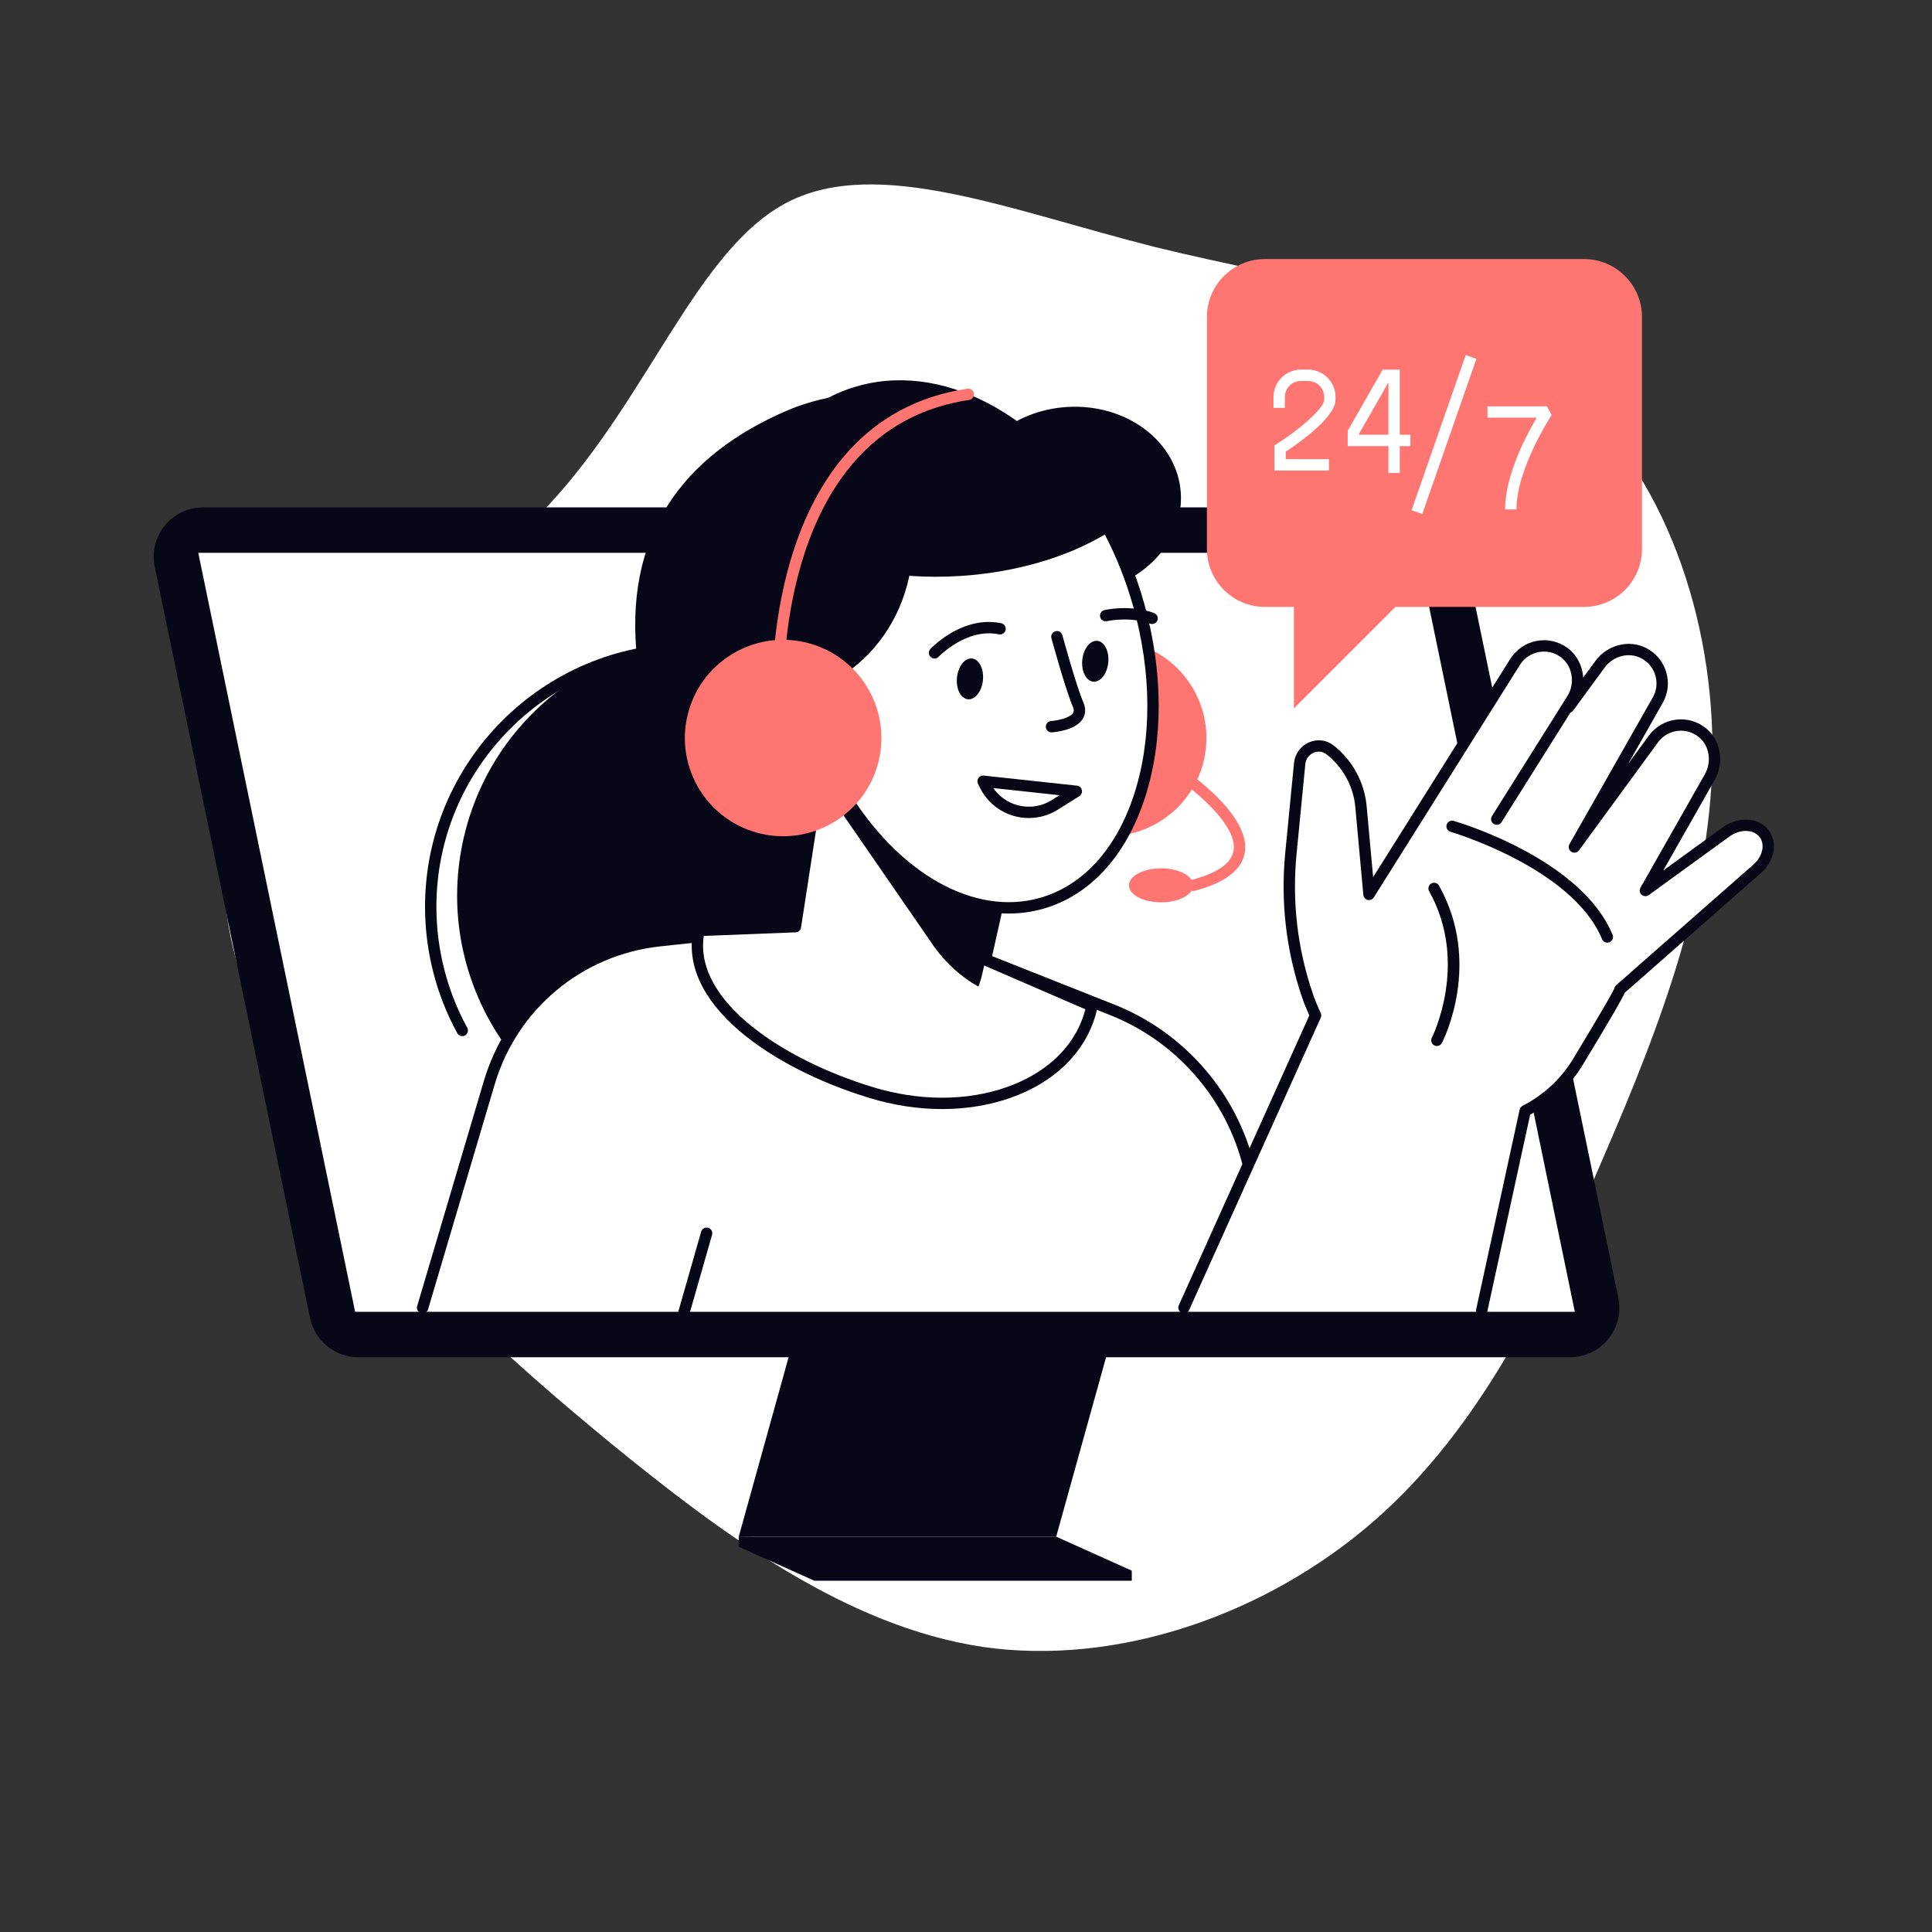
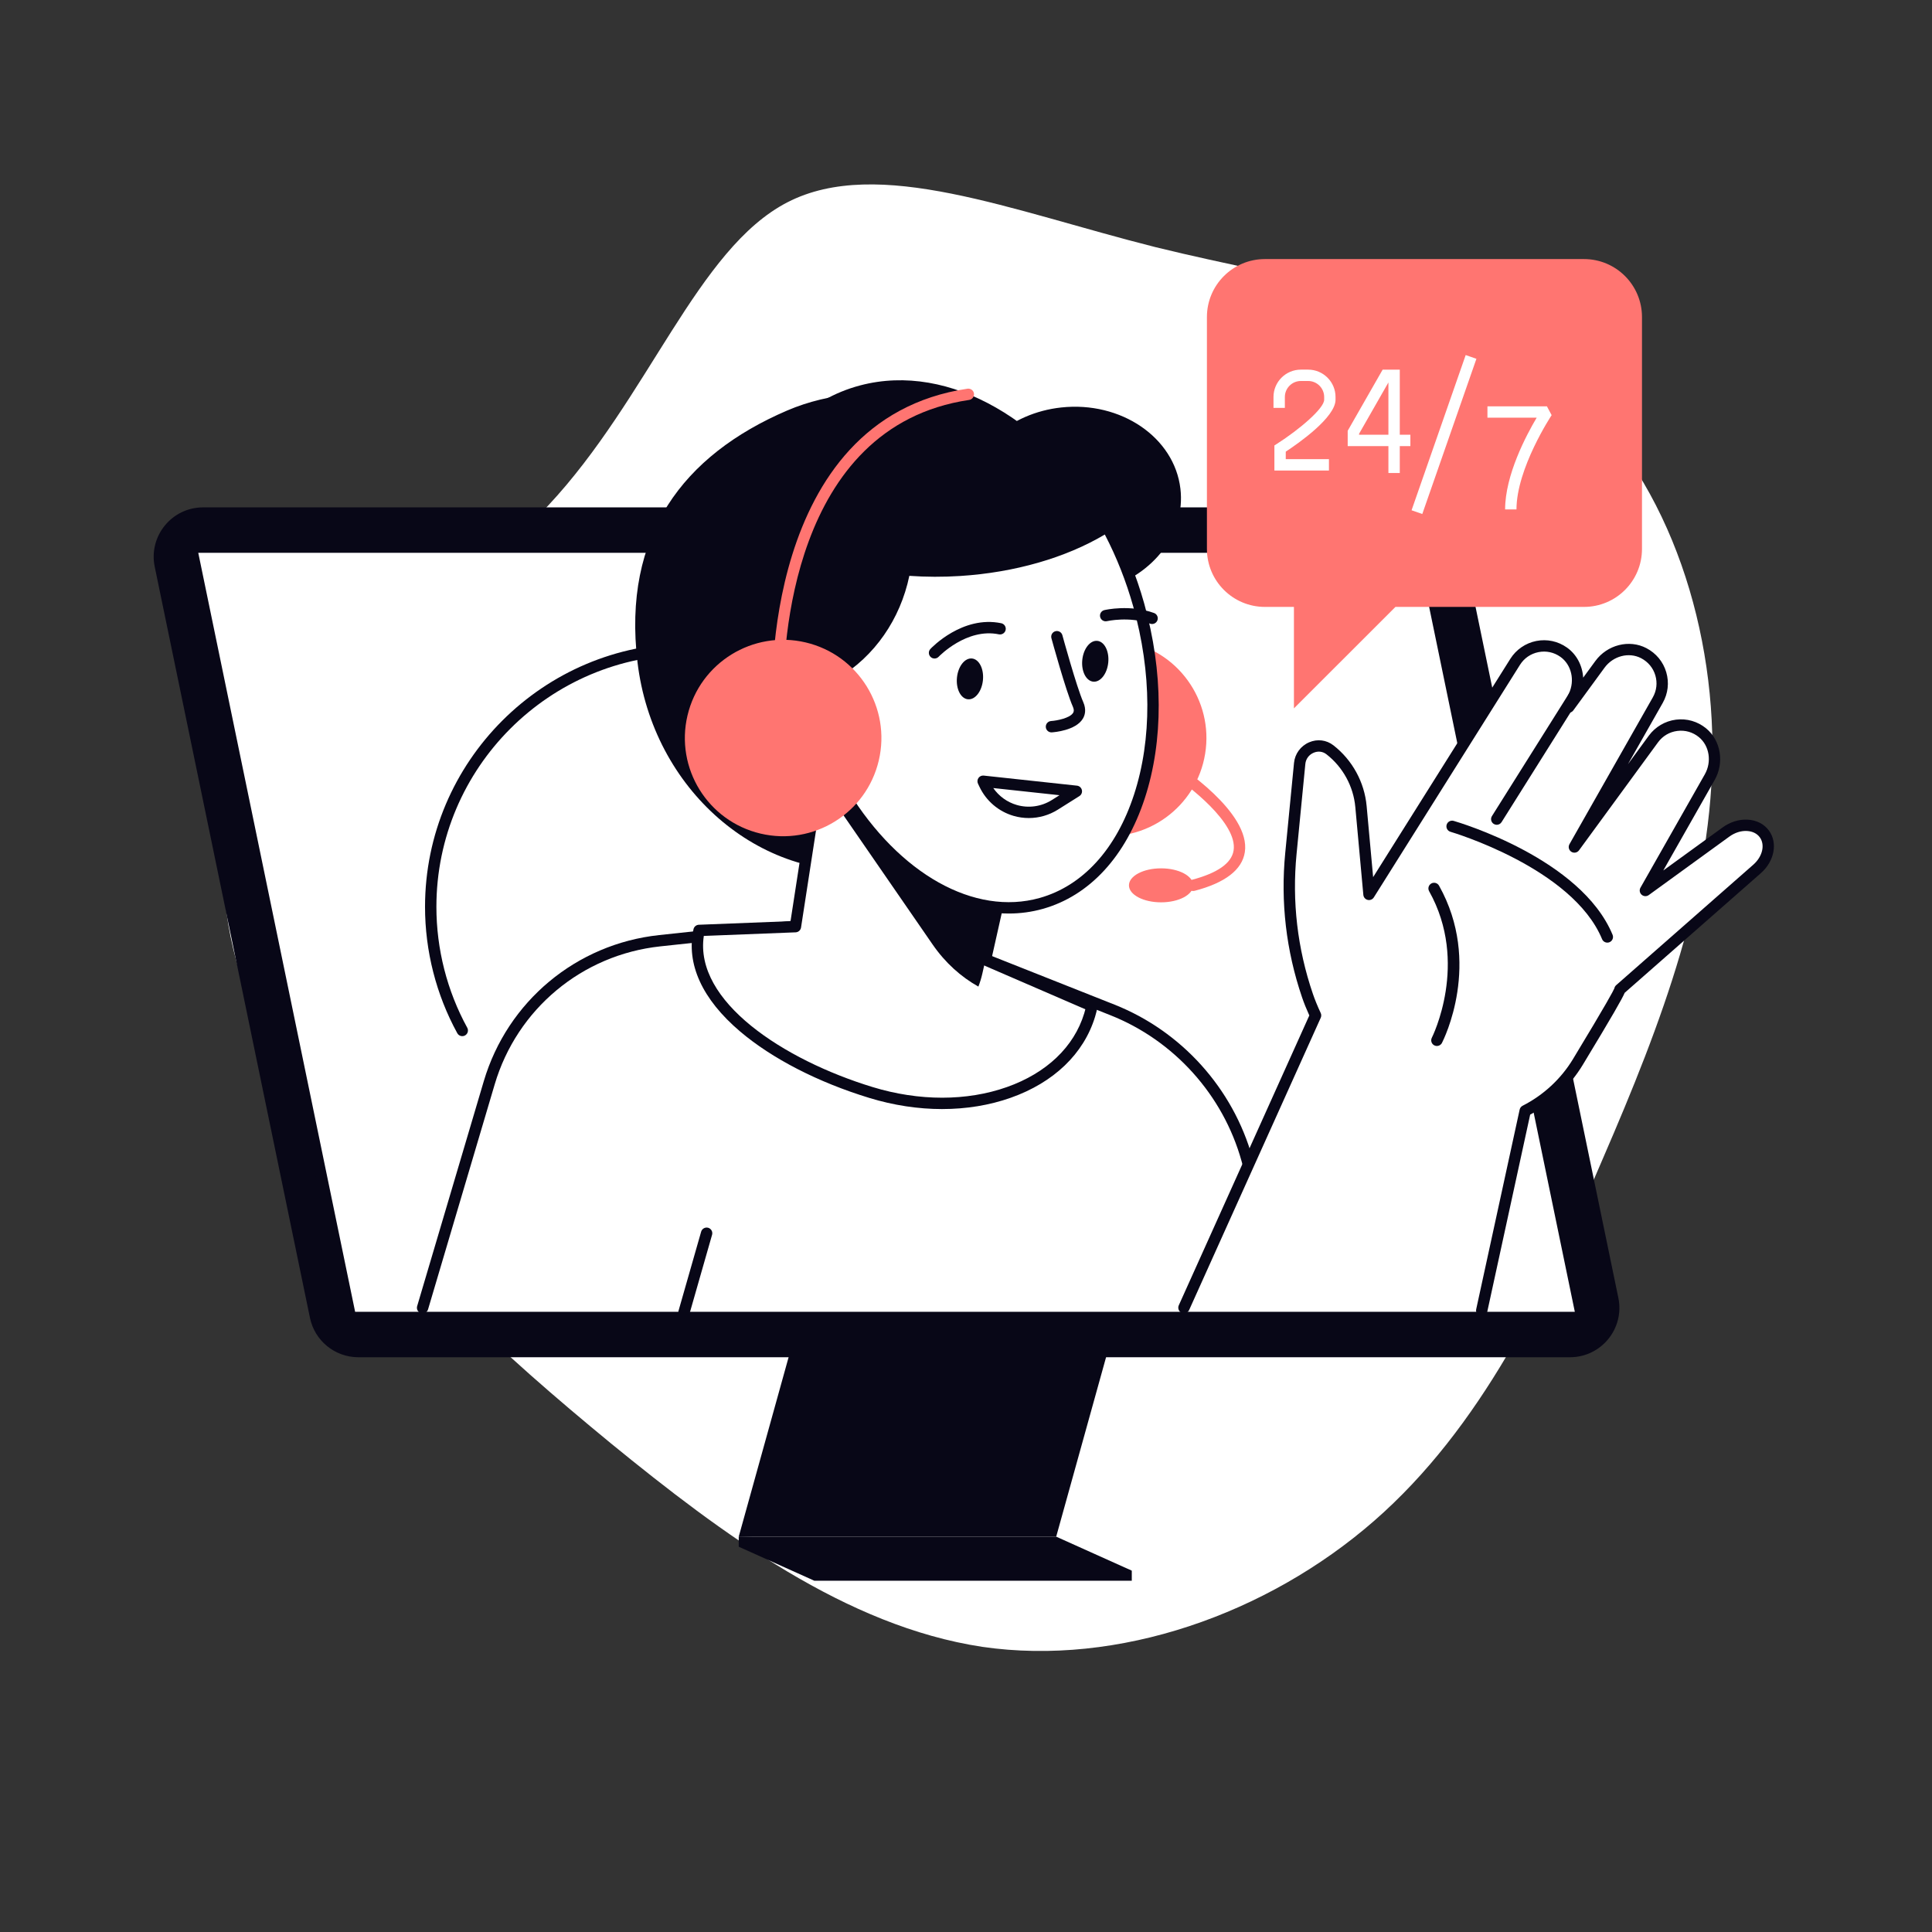
<svg xmlns="http://www.w3.org/2000/svg" width="440" height="440" viewBox="0 0 440 440" fill="none">
  <rect x="0" y="0" width="440" height="440" fill="#333333" stroke="none" />
  <path d="M139.141 328.727C113.839 307.92 91.284 287.309 73.828 261.005C56.372 234.506 44.015 202.313 55.391 178.561C66.767 154.809 101.875 139.695 124.823 115.158C147.771 90.621 158.754 56.661 179.349 46.062C199.943 35.462 230.344 48.025 263.098 56.269C295.657 64.317 330.569 68.047 354.105 86.499C377.641 104.754 389.801 137.928 389.998 169.924C390.194 202.117 378.426 232.935 365.088 263.754C351.947 294.572 337.237 325.194 312.917 346.394C288.596 367.594 254.664 379.568 223.675 375.053C192.686 370.342 164.638 349.535 139.141 328.727Z" fill="white" />
  <g clip-path="url(#clip0_1446_781)">
    <path d="M240.541 349.965H168.241L185.455 288.029H257.756L240.541 349.965Z" fill="#080717" />
    <path d="M240.541 349.965H168.241L185.455 357.707H257.756L240.541 349.965Z" fill="#080717" />
    <path d="M240.541 352.258L168.241 349.965V352.258L185.455 360H257.756V357.707L240.541 352.258Z" fill="#080717" />
    <path d="M81.61 309.103H357.55C364.68 309.103 370.012 302.561 368.57 295.584L333.215 124.522C332.136 119.298 327.532 115.551 322.195 115.551H46.257C39.127 115.551 33.795 122.093 35.237 129.071L70.592 300.132C71.671 305.356 76.273 309.103 81.61 309.103Z" fill="#080717" />
    <path d="M79.824 300.05L43.563 124.604H323.983L360.243 300.05H79.824Z" fill="white" />
    <path d="M360.243 301.343H79.824C79.211 301.343 78.681 300.913 78.557 300.311L42.296 124.866C42.218 124.486 42.315 124.089 42.56 123.787C42.806 123.487 43.175 123.312 43.563 123.312H323.983C324.596 123.312 325.125 123.742 325.25 124.344L361.51 299.789C361.589 300.169 361.492 300.566 361.246 300.867C361.001 301.167 360.632 301.343 360.243 301.343ZM80.879 298.757H358.656L322.93 125.897H45.153L80.879 298.757Z" fill="#080717" />
    <path d="M156.837 266.527C156.122 266.527 155.542 265.949 155.542 265.233C155.542 264.518 156.122 263.94 156.837 263.94C188.515 263.94 214.286 238.183 214.286 206.524C214.286 174.864 188.515 149.107 156.837 149.107C125.158 149.107 99.387 174.864 99.387 206.524C99.387 216.149 101.817 225.674 106.414 234.063C106.758 234.689 106.528 235.475 105.901 235.818C105.274 236.166 104.488 235.932 104.144 235.306C99.339 226.536 96.798 216.582 96.798 206.524C96.798 173.439 123.731 146.521 156.837 146.521C189.942 146.521 216.875 173.437 216.875 206.524C216.875 239.61 189.942 266.527 156.837 266.527Z" fill="#080717" />
-     <path d="M220.035 217.433C227.489 185.876 207.935 154.255 176.359 146.805C144.784 139.355 113.144 158.898 105.69 190.455C98.236 222.012 117.79 253.633 149.365 261.083C180.941 268.533 212.581 248.99 220.035 217.433Z" fill="#080717" />
-     <path d="M96.243 297.836L111.418 246.605C116.64 228.974 131.955 216.211 150.247 214.247L200.088 208.891L253.347 230.003C268.326 235.941 279.663 248.538 283.991 264.053L293.076 296.624L96.243 297.836Z" fill="white" />
+     <path d="M96.243 297.836L111.418 246.605C116.64 228.974 131.955 216.211 150.247 214.247L200.088 208.891C268.326 235.941 279.663 248.538 283.991 264.053L293.076 296.624L96.243 297.836Z" fill="white" />
    <path d="M96.243 299.129C96.121 299.129 95.997 299.113 95.876 299.076C95.19 298.873 94.799 298.154 95.002 297.469L110.177 246.237C115.565 228.051 131.238 214.988 150.108 212.96L199.95 207.604C200.161 207.578 200.371 207.609 200.566 207.686L253.824 228.799C269.085 234.849 280.829 247.897 285.238 263.702L294.323 296.275C294.515 296.963 294.112 297.677 293.424 297.867C292.737 298.061 292.021 297.658 291.829 296.969L282.745 264.397C278.551 249.365 267.383 236.956 252.87 231.203L199.91 210.207L150.387 215.528C132.558 217.444 117.749 229.784 112.661 246.969L97.486 298.201C97.319 298.763 96.803 299.127 96.244 299.127L96.243 299.129Z" fill="#080717" />
    <path d="M179.255 93.5C198.854 85.076 223.395 91.457 226.857 99.116C230.729 95.756 235.864 93.43 241.688 92.799C255.29 91.326 267.442 99.608 268.831 111.296C270.032 121.421 262.756 130.771 251.948 134.051C254.507 141.056 256.363 148.667 257.317 156.706C261.124 188.779 209.255 196.994 199.448 198.055C172.918 200.928 148.624 179.773 145.184 150.804C141.744 121.834 155.585 103.674 179.255 93.5Z" fill="#080717" />
    <path d="M274.464 171.662C276.444 159.47 268.159 147.982 255.959 146.003C243.76 144.025 232.265 152.305 230.285 164.498C228.306 176.69 236.591 188.178 248.791 190.157C260.99 192.135 272.485 183.855 274.464 171.662Z" fill="#FF7571" />
    <path d="M224.426 218.601L227.378 205.452L186.4 177.035L181.151 211.04L159.202 211.9C155.73 228.003 176.783 242.22 198.353 248.808C220.786 255.659 243.083 247.771 248.153 231.187C248.365 230.494 248.531 229.795 248.677 229.096L224.425 218.6L224.426 218.601Z" fill="white" />
    <path d="M214.565 252.581C209.127 252.581 203.51 251.736 197.975 250.044C186.293 246.476 175.842 241.101 168.55 234.908C159.906 227.566 156.236 219.518 157.938 211.627C158.062 211.05 158.562 210.631 159.153 210.607L180.036 209.789L185.122 176.837C185.19 176.396 185.48 176.021 185.89 175.845C186.299 175.666 186.772 175.714 187.139 175.972L228.117 204.389C228.549 204.688 228.758 205.222 228.641 205.734L225.924 217.838L249.194 227.908C249.758 228.152 250.071 228.758 249.947 229.359C249.77 230.208 249.594 230.909 249.394 231.564C246.819 239.987 240.001 246.535 230.199 250.004C225.348 251.721 220.048 252.579 214.567 252.579L214.565 252.581ZM160.289 213.152C158.063 228.044 178.436 241.372 198.732 247.571C209.318 250.805 220.187 250.804 229.332 247.566C238.341 244.379 244.586 238.428 246.916 230.81C247.008 230.509 247.095 230.196 247.179 229.857L223.911 219.788C223.34 219.541 223.026 218.924 223.163 218.317L225.925 206.017L187.364 179.276L182.431 211.236C182.337 211.848 181.821 212.307 181.203 212.332L160.291 213.152H160.289Z" fill="#080717" />
    <path d="M223.733 221.687C223.497 222.738 223.189 223.739 222.819 224.691C218.874 222.477 215.292 219.299 212.391 215.092L187.835 179.495L188.907 178.774L227.378 205.453L223.733 221.687Z" fill="#080717" />
    <path d="M186.843 102.865C193.183 103.475 198.503 105.685 201.955 109.599C211.694 120.642 206.328 149.388 182.956 156.559C181.499 157.005 179.804 156.716 178.52 157.489C172.463 136.171 176.156 115.549 186.843 102.863V102.865Z" fill="#080717" />
    <path d="M252.64 119.584C244.082 125.15 232.089 129.02 218.631 129.884C195.995 131.338 176.383 123.835 169.9 112.328C175.009 99.98 184.003 90.904 195.925 87.766C216.3 82.402 239.029 96.021 252.64 119.584Z" fill="#080717" />
    <path d="M165.017 168.768C165.608 177.969 173.551 184.948 182.757 184.357C191.964 183.766 198.947 175.828 198.356 166.627C197.764 157.426 189.822 150.447 180.615 151.038C171.409 151.629 164.425 159.567 165.017 168.768Z" fill="white" />
    <path d="M180.615 151.037C184.104 150.814 187.41 151.68 190.204 153.34C199.29 147.905 204.47 138.691 206.043 129.766C210.081 130.109 214.299 130.161 218.63 129.884C231.818 129.037 243.591 125.3 252.111 119.913C255.05 125.325 257.514 131.31 259.327 137.755C268.218 169.366 258.28 199.809 237.131 205.749C221.289 210.198 203.651 199.639 192.059 180.774C189.484 182.819 186.286 184.131 182.756 184.359C173.549 184.95 165.607 177.97 165.016 168.77C164.424 159.569 171.407 151.631 180.614 151.04L180.615 151.037Z" fill="white" />
    <path d="M229.748 208.05C216.199 208.052 201.992 198.743 191.701 182.638C189.066 184.408 186.031 185.443 182.84 185.649C178.048 185.964 173.412 184.38 169.801 181.206C166.191 178.033 164.033 173.645 163.724 168.85C163.089 158.952 170.628 150.383 180.532 149.745C183.899 149.526 187.218 150.252 190.175 151.837C197.813 147.012 203.114 138.929 204.768 129.54C204.885 128.88 205.481 128.424 206.153 128.477C210.201 128.82 214.371 128.86 218.548 128.592C231.048 127.79 242.722 124.319 251.42 118.818C251.722 118.625 252.093 118.569 252.438 118.659C252.785 118.748 253.079 118.978 253.25 119.292C256.319 124.946 258.785 131.039 260.574 137.403C264.943 152.935 264.997 168.694 260.726 181.778C256.394 195.044 248.14 203.999 237.483 206.992C234.952 207.704 232.362 208.049 229.749 208.049L229.748 208.05ZM192.059 179.479C192.135 179.479 192.21 179.486 192.283 179.5C192.648 179.563 192.968 179.781 193.162 180.096C204.831 199.088 221.953 208.666 236.78 204.503C246.579 201.75 254.208 193.395 258.263 180.977C262.377 168.375 262.311 153.148 258.081 138.104C256.469 132.375 254.296 126.874 251.615 121.733C242.7 127.04 231.081 130.381 218.713 131.175C214.808 131.424 210.905 131.415 207.095 131.145C205.036 141.036 199.171 149.484 190.868 154.451C190.46 154.695 189.95 154.695 189.542 154.451C186.869 152.862 183.816 152.129 180.698 152.327C172.219 152.872 165.764 160.209 166.307 168.683C166.571 172.79 168.419 176.546 171.51 179.263C174.601 181.981 178.568 183.332 182.674 183.066C185.818 182.864 188.784 181.721 191.255 179.759C191.485 179.575 191.77 179.479 192.059 179.479Z" fill="#080717" />
    <path d="M252.398 150.893C252.142 153.459 250.609 155.407 248.976 155.244C247.343 155.081 246.226 152.869 246.482 150.303C246.739 147.737 248.271 145.789 249.904 145.952C251.537 146.115 252.654 148.327 252.398 150.893Z" fill="#080717" />
    <path d="M262.378 142.114C262.232 142.114 262.082 142.088 261.936 142.035C257.203 140.317 252.152 141.453 252.103 141.465C251.407 141.624 250.712 141.194 250.55 140.498C250.388 139.804 250.818 139.109 251.514 138.946C251.75 138.889 257.347 137.617 262.821 139.606C263.493 139.849 263.84 140.592 263.595 141.263C263.403 141.788 262.908 142.114 262.378 142.114Z" fill="#080717" />
    <path d="M223.857 154.907C223.601 157.473 222.068 159.421 220.435 159.258C218.802 159.095 217.685 156.884 217.941 154.318C218.197 151.751 219.73 149.804 221.363 149.967C222.996 150.13 224.113 152.341 223.857 154.907Z" fill="#080717" />
    <path d="M212.836 149.973C212.517 149.973 212.199 149.857 211.949 149.621C211.429 149.132 211.403 148.316 211.891 147.796C212.186 147.482 219.23 140.11 228.025 141.935C228.725 142.081 229.174 142.766 229.028 143.466C228.882 144.164 228.197 144.602 227.497 144.468C220.139 142.937 213.84 149.501 213.777 149.566C213.522 149.836 213.179 149.973 212.833 149.973H212.836Z" fill="#080717" />
    <path d="M239.464 166.794C238.789 166.794 238.219 166.269 238.175 165.585C238.129 164.872 238.668 164.258 239.381 164.209C240.701 164.122 243.662 163.55 244.392 162.347C244.482 162.201 244.717 161.815 244.338 160.951C242.711 157.238 239.586 145.829 239.453 145.346C239.264 144.656 239.67 143.945 240.36 143.756C241.052 143.567 241.761 143.975 241.949 144.663C241.98 144.781 245.156 156.373 246.708 159.912C247.467 161.646 247.069 162.926 246.601 163.694C244.972 166.367 240.097 166.754 239.547 166.79C239.519 166.792 239.491 166.793 239.463 166.793L239.464 166.794Z" fill="#080717" />
    <path d="M188.599 164.836C188.226 164.836 187.856 164.676 187.601 164.367C187.533 164.286 183.244 159.26 177.458 160.539C177.087 160.625 176.695 160.538 176.392 160.307C176.088 160.075 175.903 159.722 175.884 159.342C175.852 158.704 173.246 95.495 220.342 88.522C221.048 88.426 221.707 88.906 221.812 89.612C221.917 90.318 221.429 90.977 220.721 91.082C179.796 97.14 178.357 148.475 178.439 157.775C184.97 157.206 189.401 162.479 189.599 162.72C190.054 163.272 189.975 164.087 189.422 164.541C189.181 164.739 188.89 164.836 188.6 164.836H188.599Z" fill="#FF7571" />
    <path d="M200.133 173.217C202.973 161.196 195.523 149.15 183.495 146.312C171.466 143.474 159.413 150.919 156.573 162.941C153.734 174.963 161.183 187.009 173.212 189.846C185.241 192.684 197.294 185.239 200.133 173.217Z" fill="#FF7571" />
    <path d="M271.742 201.629C271.742 203.767 268.466 205.5 264.426 205.5C260.385 205.5 257.11 203.767 257.11 201.629C257.11 199.491 260.385 197.758 264.426 197.758C268.466 197.758 271.742 199.491 271.742 201.629Z" fill="#FF7571" />
    <path d="M271.742 202.922C271.167 202.922 270.643 202.538 270.49 201.957C270.309 201.267 270.722 200.559 271.413 200.378C277.279 198.84 280.486 196.59 280.943 193.69C281.916 187.514 270.71 178.862 266.31 176.051C265.708 175.665 265.532 174.866 265.917 174.264C266.3 173.66 267.1 173.483 267.704 173.87C268.408 174.32 284.932 184.987 283.5 194.091C282.87 198.099 279.024 201.056 272.07 202.878C271.96 202.908 271.85 202.922 271.742 202.922Z" fill="#FF7571" />
    <path d="M360.74 59H288.079C280.783 59 274.868 64.912 274.868 72.203V125.017C274.868 132.31 280.784 138.22 288.079 138.22H294.684V161.327L317.804 138.22H360.74C368.037 138.22 373.951 132.308 373.951 125.017V72.203C373.951 64.911 368.036 59 360.74 59Z" fill="#FF7571" />
    <path d="M269.644 297.806L299.614 231.252C298.93 229.783 298.298 228.286 297.771 226.741C294.216 216.326 292.932 205.277 293.998 194.336L295.997 173.86C296.323 170.514 300.232 168.694 302.887 170.759C306.933 173.905 309.492 178.586 309.957 183.685L311.784 203.684L319.889 190.788L345.07 150.723C347.426 146.973 352.468 145.936 356.131 148.537C359.256 150.756 360.123 155.041 358.47 158.5L357.262 161.03L364.377 151.305C366.664 148.178 370.923 146.96 374.359 148.753C378.34 150.831 379.682 155.697 377.545 159.459L358.564 192.898L376.565 168.292C379.179 164.718 384.284 164.038 387.753 166.89C390.714 169.324 391.276 173.658 389.385 176.991L374.733 202.801L393.085 189.484C396.13 187.274 400.048 187.474 401.832 189.932C403.473 192.191 402.755 195.614 400.163 197.893L368.932 225.332C368.973 225.807 364.539 233.29 359.36 241.847C356.365 246.796 352.154 250.531 347.358 252.977L337.457 298.462L269.646 297.805L269.644 297.806Z" fill="white" />
    <path d="M337.456 299.758C337.365 299.758 337.272 299.749 337.18 299.728C336.482 299.576 336.039 298.888 336.19 298.189L346.091 252.703C346.172 252.324 346.421 252.002 346.766 251.826C351.535 249.395 355.504 245.712 358.249 241.179C366.049 228.291 367.444 225.622 367.659 225.088C367.712 224.808 367.857 224.552 368.076 224.362L399.306 196.923C401.395 195.087 402.029 192.409 400.783 190.693C400.154 189.827 399.117 189.316 397.863 189.252C396.506 189.171 395.078 189.637 393.844 190.533L375.49 203.85C374.998 204.205 374.323 204.174 373.867 203.766C373.413 203.361 373.304 202.694 373.604 202.165L388.257 176.355C389.883 173.489 389.311 169.851 386.929 167.89C385.538 166.744 383.793 166.238 382.01 166.463C380.229 166.688 378.666 167.609 377.607 169.055L359.605 193.661C359.202 194.214 358.434 194.355 357.858 193.984C357.282 193.613 357.097 192.856 357.435 192.26L376.416 158.822C377.287 157.285 377.493 155.506 376.992 153.811C376.493 152.117 375.342 150.729 373.756 149.901C370.969 148.449 367.386 149.379 365.419 152.069L358.304 161.796C357.91 162.335 357.169 162.485 356.595 162.143C356.022 161.801 355.803 161.079 356.091 160.476L357.299 157.946C358.72 154.972 357.893 151.381 355.377 149.595C353.907 148.55 352.128 148.167 350.372 148.519C348.612 148.869 347.117 149.898 346.163 151.415L312.878 204.377C312.582 204.845 312.023 205.076 311.48 204.947C310.94 204.818 310.543 204.359 310.492 203.806L308.665 183.806C308.234 179.082 305.837 174.698 302.089 171.783C301.244 171.126 300.178 170.998 299.166 171.433C298.097 171.89 297.393 172.848 297.282 173.988L295.285 194.465C294.228 205.303 295.476 216.022 298.994 226.327C299.456 227.682 300.025 229.074 300.785 230.713C300.944 231.053 300.945 231.445 300.791 231.788L270.821 298.34C270.528 298.994 269.762 299.282 269.109 298.99C268.458 298.696 268.167 297.93 268.46 297.28L298.188 231.262C297.509 229.769 296.981 228.452 296.541 227.162C292.904 216.507 291.613 205.422 292.707 194.216L294.704 173.739C294.904 171.674 296.222 169.881 298.141 169.057C300.018 168.25 302.088 168.506 303.677 169.742C307.988 173.096 310.745 178.135 311.242 183.571L312.721 199.761L343.971 150.039C345.288 147.943 347.437 146.464 349.867 145.981C352.335 145.495 354.821 146.026 356.876 147.485C359.102 149.066 360.395 151.628 360.557 154.333L363.329 150.544C366.046 146.83 371.044 145.57 374.953 147.608C377.168 148.766 378.774 150.709 379.475 153.082C380.175 155.457 379.889 157.949 378.667 160.1L370.752 174.043L375.516 167.532C376.977 165.533 379.225 164.21 381.682 163.899C384.175 163.583 386.622 164.292 388.57 165.893C391.911 168.641 392.743 173.688 390.505 177.632L378.8 198.25L392.32 188.439C394.031 187.199 396.047 186.559 397.993 186.669C400.044 186.774 401.777 187.663 402.874 189.173C404.91 191.977 404.11 196.144 401.012 198.865L370.013 226.1C369.451 227.418 367.439 230.99 360.46 242.519C357.572 247.29 353.441 251.196 348.486 253.846L338.714 298.741C338.583 299.347 338.046 299.759 337.451 299.759L337.456 299.758Z" fill="#080717" />
    <path d="M340.875 187.842C340.64 187.842 340.402 187.777 340.188 187.644C339.582 187.264 339.4 186.466 339.78 185.861L357.399 157.826C357.779 157.224 358.579 157.042 359.182 157.419C359.788 157.799 359.97 158.597 359.59 159.202L341.971 187.237C341.725 187.627 341.305 187.842 340.874 187.842H340.875Z" fill="#080717" />
    <path d="M327.244 238.218C327.045 238.218 326.843 238.172 326.652 238.075C326.017 237.749 325.767 236.97 326.093 236.334C326.179 236.166 334.622 219.314 325.475 202.968C325.125 202.345 325.348 201.556 325.972 201.208C326.597 200.86 327.385 201.084 327.733 201.706C337.573 219.291 328.774 236.782 328.394 237.519C328.164 237.965 327.712 238.22 327.243 238.22L327.244 238.218Z" fill="#080717" />
    <path d="M366.058 214.677C365.551 214.677 365.068 214.377 364.862 213.879C358.138 197.659 330.62 189.516 330.345 189.437C329.659 189.238 329.263 188.52 329.462 187.834C329.661 187.148 330.377 186.754 331.066 186.951C332.246 187.294 360.052 195.517 367.254 212.89C367.527 213.55 367.214 214.308 366.554 214.58C366.392 214.648 366.224 214.679 366.059 214.679L366.058 214.677Z" fill="#080717" />
    <path d="M318.791 107.718H316.202V101.598H306.928V98.107L314.89 84.181H318.791V99.011H321.205V101.598H318.791V107.718ZM309.517 99.011H316.202V87.1L309.517 98.793V99.011Z" fill="white" />
    <path d="M302.659 107.158H290.236V101.449L290.833 101.068C295.997 97.767 301.571 92.993 301.571 91.035V90.416C301.571 88.403 299.932 86.766 297.918 86.766H296.27C294.256 86.766 292.618 88.404 292.618 90.416V92.888H290.029V90.416C290.029 86.977 292.829 84.18 296.27 84.18H297.918C301.36 84.18 304.159 86.977 304.159 90.416V91.035C304.159 95.065 295.698 100.971 292.823 102.86V104.571H302.658V107.158H302.659Z" fill="white" />
    <path d="M333.8 80.863L321.474 116.209L323.918 117.06L336.244 81.715L333.8 80.863Z" fill="white" />
    <path d="M345.367 116.02H342.779C342.779 108.187 347.611 99.092 349.969 95.123H338.755V92.536H352.299L353.375 94.547C353.296 94.668 345.368 106.672 345.368 116.022L345.367 116.02Z" fill="white" />
    <path d="M155.761 300.218C155.643 300.218 155.523 300.201 155.405 300.169C154.718 299.972 154.321 299.255 154.517 298.57L159.682 280.505C159.879 279.82 160.596 279.428 161.282 279.615C161.969 279.812 162.366 280.528 162.171 281.214L157.006 299.279C156.844 299.846 156.324 300.218 155.761 300.218Z" fill="#080717" />
    <path d="M234.298 186.303C233.138 186.303 231.976 186.142 230.843 185.813C227.439 184.826 224.613 182.427 223.089 179.228L222.731 178.477C222.529 178.054 222.573 177.555 222.843 177.173C223.115 176.789 223.571 176.582 224.038 176.635L245.268 178.928C245.816 178.988 246.266 179.386 246.391 179.923C246.515 180.46 246.286 181.016 245.819 181.309L240.916 184.396C238.917 185.654 236.617 186.303 234.298 186.303ZM226.211 179.473C227.488 181.322 229.375 182.695 231.563 183.328C234.258 184.11 237.165 183.698 239.538 182.206L241.293 181.103L226.21 179.473H226.211Z" fill="#080717" />
  </g>
  <defs>
    <clipPath id="clip0_1446_781">
      <rect width="369" height="301" fill="white" transform="translate(35 59)" />
    </clipPath>
  </defs>
</svg>